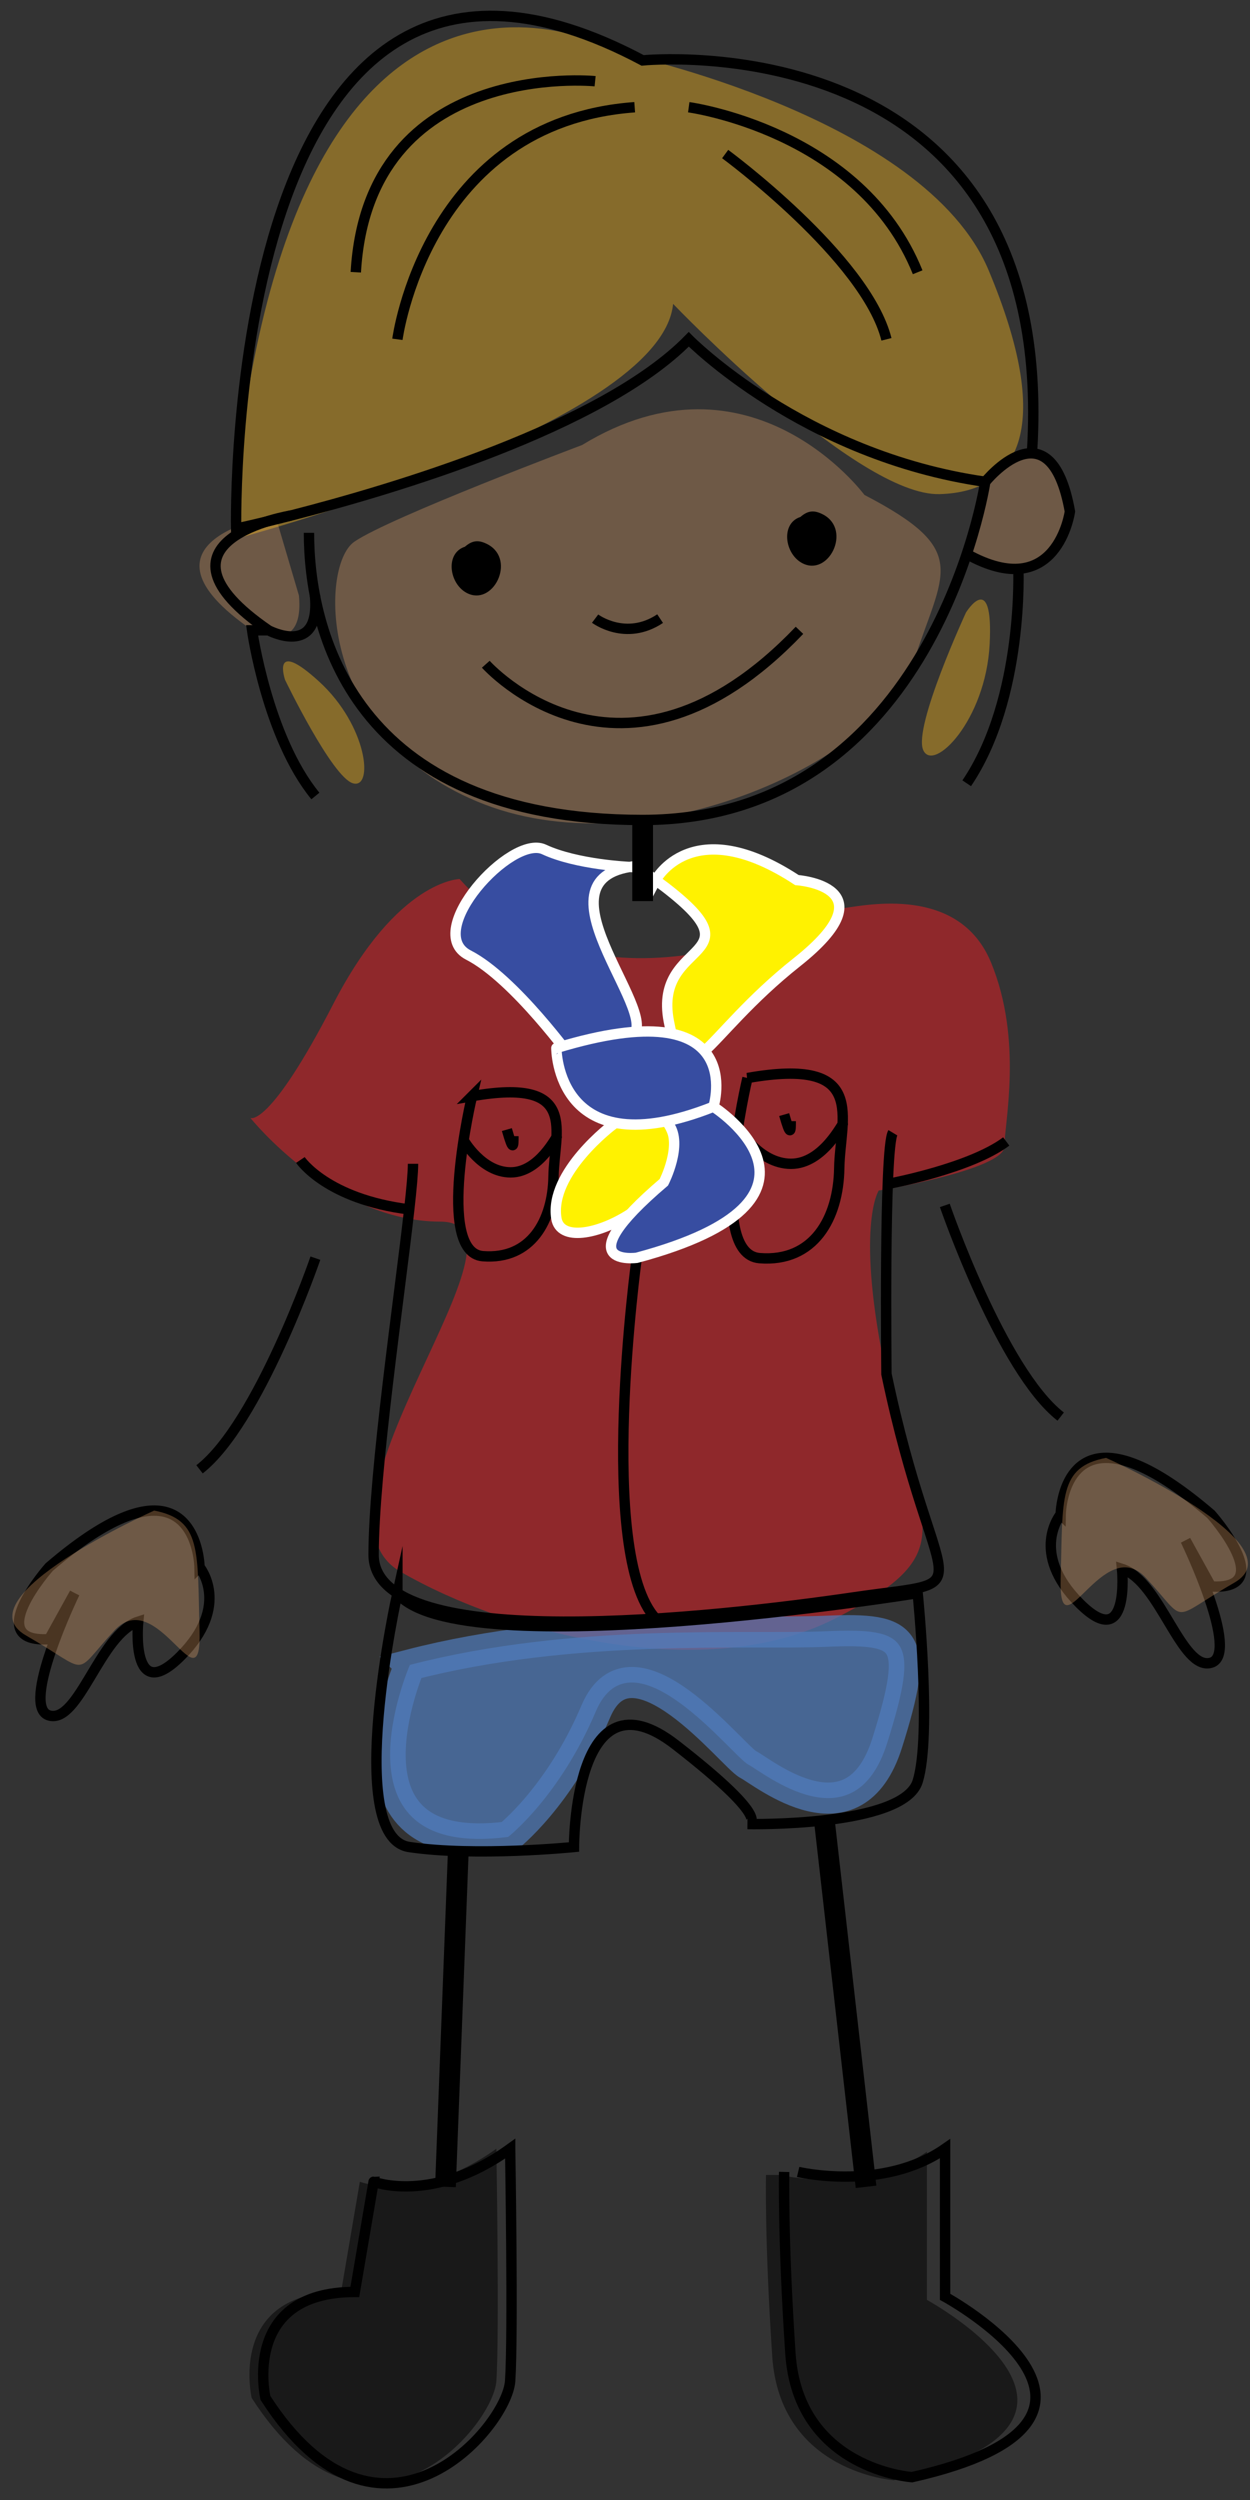
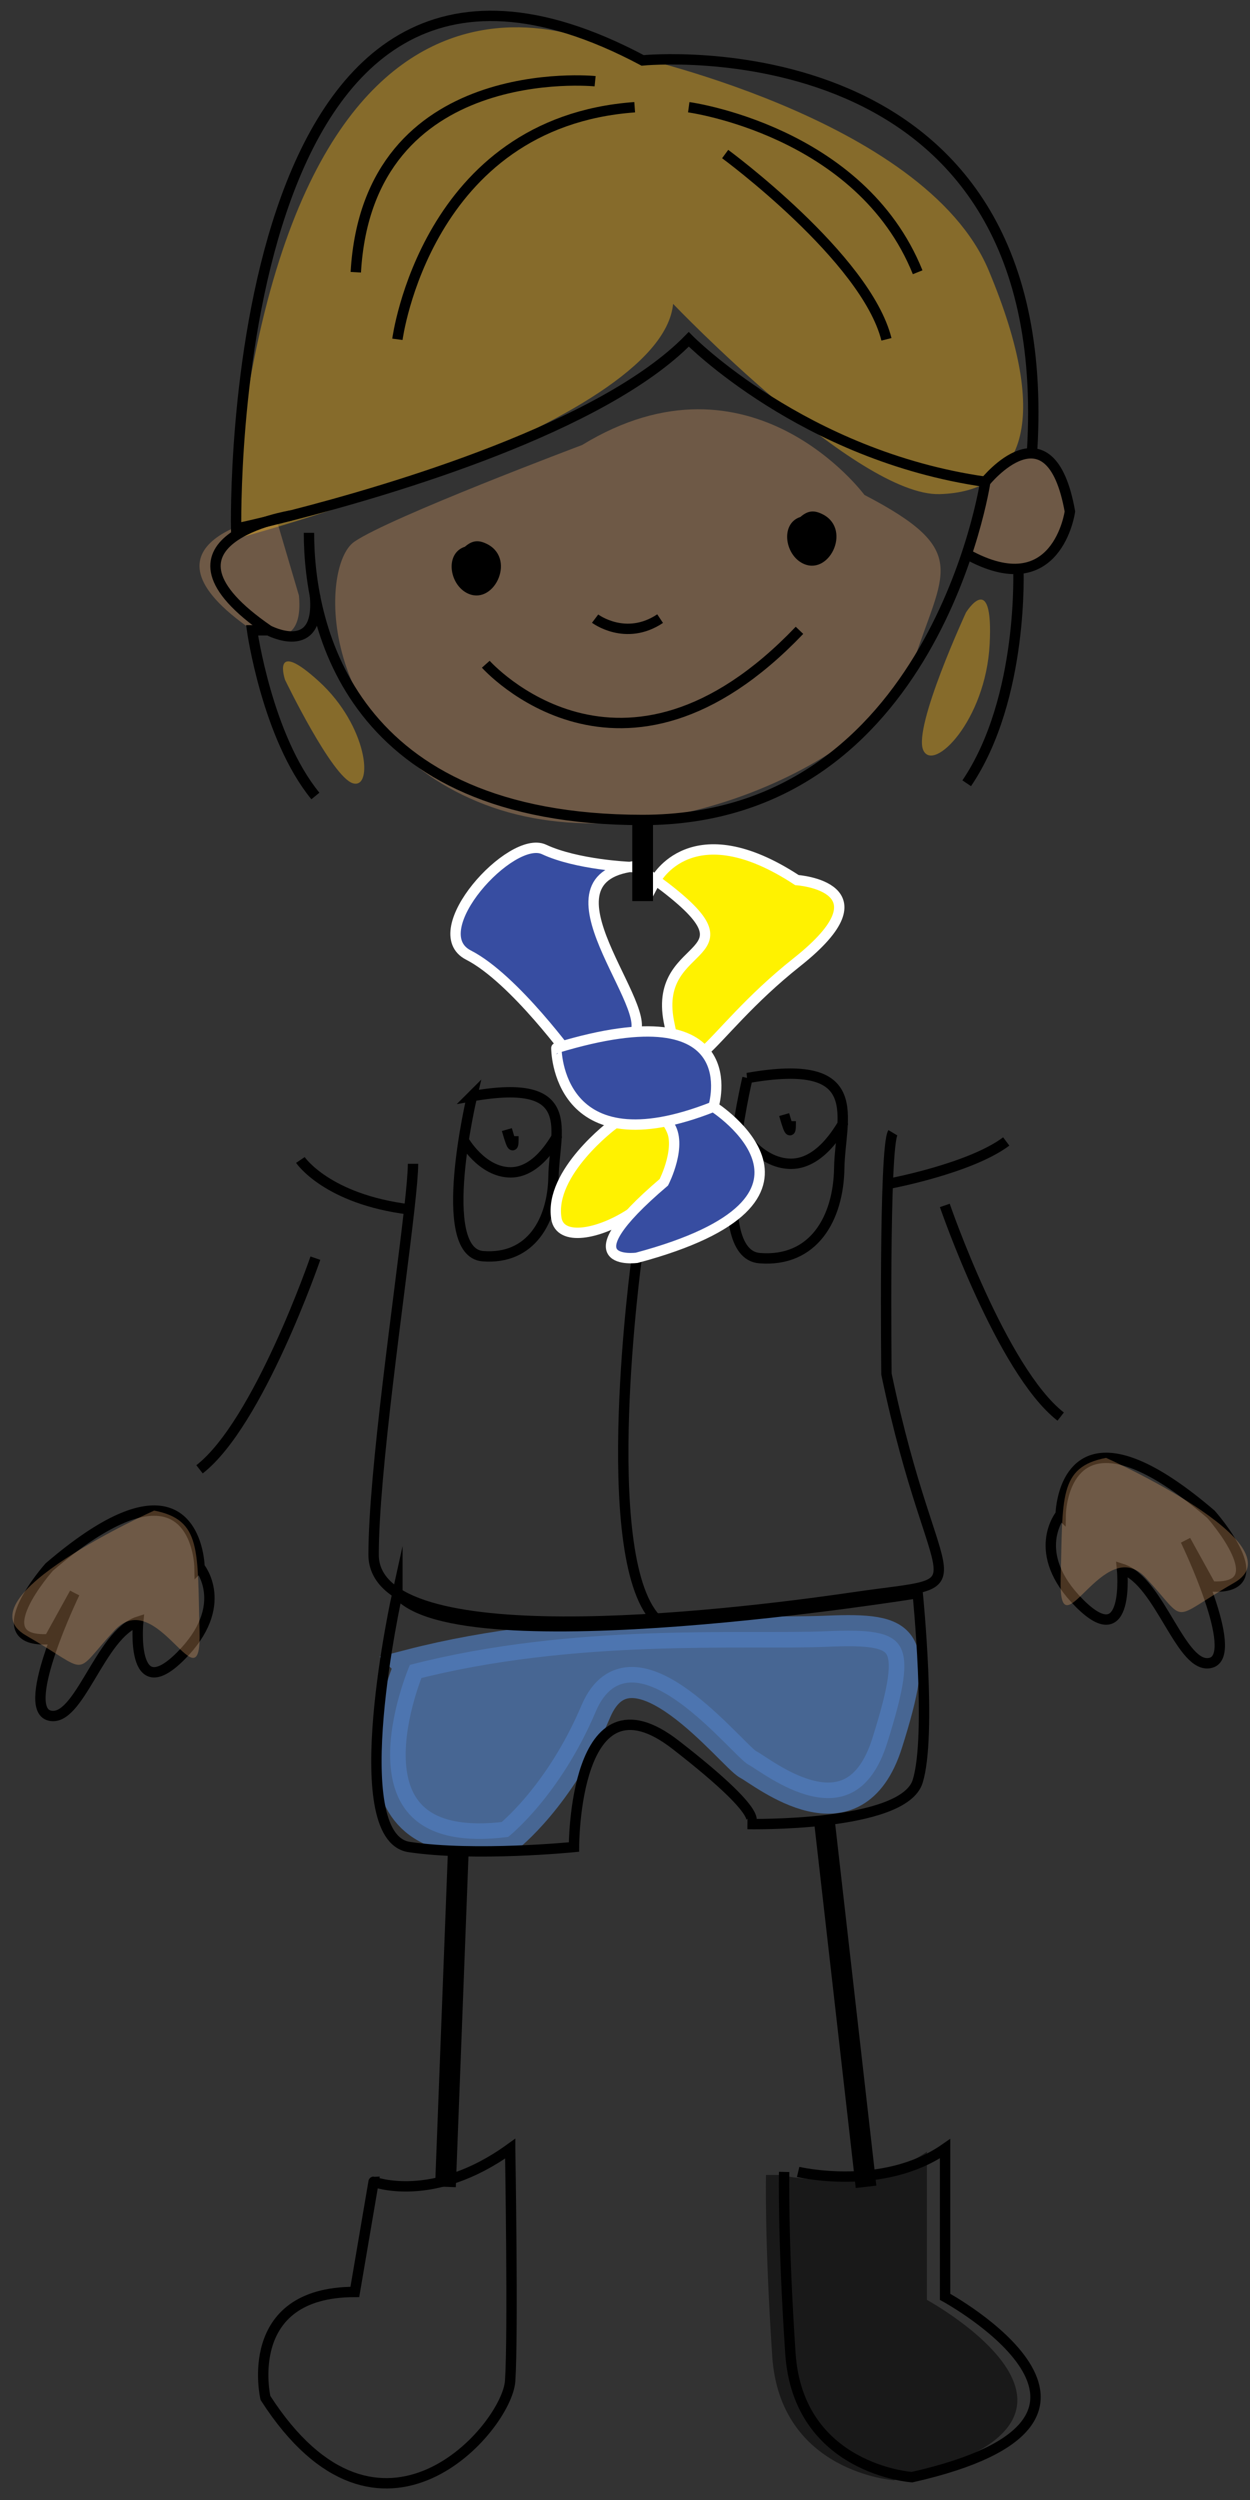
<svg xmlns="http://www.w3.org/2000/svg" xmlns:ns1="http://www.inkscape.org/namespaces/inkscape" xmlns:ns2="http://sodipodi.sourceforge.net/DTD/sodipodi-0.dtd" width="1000" height="2000" id="svg3731" version="1.1" ns1:version="0.48.5 r10040" ns2:docname="enfant_3.svg">
  <rect width="100%" height="100%" fill="#333333" stroke="none" />
  <defs id="defs3733" />
  <ns2:namedview id="base" pagecolor="#ffffff" bordercolor="#666666" borderopacity="1.0" ns1:pageopacity="0.0" ns1:pageshadow="2" ns1:zoom="0.24748737" ns1:cx="1980.6089" ns1:cy="368.15546" ns1:document-units="px" ns1:current-layer="layer1" showgrid="false" ns1:window-width="1855" ns1:window-height="1056" ns1:window-x="1985" ns1:window-y="24" ns1:window-maximized="1" />
  <g ns1:label="Calque 1" ns1:groupmode="layer" id="layer1" transform="translate(0,947.638)">
    <g id="g3348" transform="matrix(2.047,0,0,2.047,-10.348,-1092.887)">
-       <path id="path49" d="m 184.7,414.496 c 0,0 -24.307,0.199 -49.385,48.813 -25.073,48.615 -32.39,44.564 -32.39,44.564 0,0 32.39,40.512 74.186,40.512 41.793,0 -57.471,112.422 -15.674,136.729 41.797,24.307 119.119,44.564 170.318,18.231 51.204,-26.333 32.394,-35.448 19.855,-94.191 -12.543,-58.743 -3.136,-72.922 -3.136,-72.922 0,0 49.113,-8.102 49.113,-17.218 0,-9.115 7.312,-41.525 -5.226,-71.91 -12.539,-30.384 -49.109,-22.282 -57.471,-21.269 -8.362,1.013 -95.581,50.248 -150.192,-11.339 z" ns1:connector-curvature="0" style="opacity:0.5;fill:#ed1f24" />
      <path id="path209" d="m 165.246,721.625 c 0,0 -33.297,76.459 38.398,67.234 0,0 20.062,-15.593 34.261,-49.036 14.192,-33.447 53.484,17.578 59.561,20.734 6.077,3.156 41.436,32.503 54.327,-8.455 12.891,-40.958 8.252,-44.997 -23.696,-43.632 -31.944,1.365 -98.692,-3.456 -162.852,13.154 z" stroke-miterlimit="10" ns1:connector-curvature="0" style="opacity:0.7;fill:#507cbd;stroke:#507cbd;stroke-width:12.154;stroke-miterlimit:10" />
      <path id="path211" d="m 122.453,524.293 c 0,0 10.262,15.302 42.542,19.32" stroke-miterlimit="10" ns1:connector-curvature="0" style="fill:none;stroke:#000000;stroke-width:4.051;stroke-miterlimit:10" />
      <path id="path213" d="M 397.954,484.42" stroke-miterlimit="10" ns1:connector-curvature="0" style="fill:none;stroke:#000000;stroke-width:4.051;stroke-miterlimit:10" />
      <path id="path215" d="m 253.904,562.528 c 0,0 -15.844,115.886 7.406,140.991" stroke-miterlimit="10" ns1:connector-curvature="0" style="fill:none;stroke:#000000;stroke-width:4.051;stroke-miterlimit:10" />
      <path id="path217" d="m 297.179,492.264 c 0,0 -16.371,68.746 4.764,70.402 21.131,1.657 30.806,-15.577 31.105,-35.201 0.296,-19.624 11.55,-43.567 -35.87,-35.201 z" stroke-miterlimit="10" ns1:connector-curvature="0" style="fill:none;stroke:#000000;stroke-width:4.051;stroke-miterlimit:10" />
      <path id="path219" d="m 293.488,511.633 c 0,0 7.961,14.127 20.698,14.155 12.741,0.024 20.37,-16.61 20.232,-15.322" stroke-miterlimit="10" ns1:connector-curvature="0" style="fill:none;stroke:#000000;stroke-width:4.051;stroke-miterlimit:10" />
      <path id="path221" d="m 311.52,506.556 c 2.568,8.986 2.568,6.417 2.568,2.568" stroke-miterlimit="10" ns1:connector-curvature="0" style="fill:#b49135;stroke:#000000;stroke-width:4.051;stroke-miterlimit:10" />
      <path id="path223" d="m 189.529,499.361 c 0,0 -14.54,61.06 4.229,62.535 18.769,1.471 27.366,-13.839 27.625,-31.267 0.263,-17.428 10.258,-38.693 -31.855,-31.267 z" stroke-miterlimit="10" ns1:connector-curvature="0" style="fill:none;stroke:#000000;stroke-width:4.051;stroke-miterlimit:10" />
      <path id="path225" d="m 186.248,516.571 c 0,0 7.065,12.551 18.385,12.571 11.315,0.02 18.097,-14.751 17.975,-13.608" stroke-miterlimit="10" ns1:connector-curvature="0" style="fill:none;stroke:#000000;stroke-width:4.051;stroke-miterlimit:10" />
      <path id="path227" d="m 203.146,512.418 c 2.564,8.986 2.564,6.417 2.564,2.568" stroke-miterlimit="10" ns1:connector-curvature="0" style="fill:#b49135;stroke:#000000;stroke-width:4.051;stroke-miterlimit:10" />
      <path id="path229" d="m 160.369,693.578 c 0,0 -21.237,95.378 4.627,99.227 25.867,3.853 64.374,0 64.374,0 0,0 -0.117,-70.913 39.735,-39.945 39.852,30.968 28.079,30.968 28.079,30.968 0,0 60.923,1.28 66.513,-16.687 5.591,-17.971 0,-73.558 0,-73.558 0,0 -179.903,29.124 -203.328,-0.004 z" stroke-miterlimit="10" ns1:connector-curvature="0" style="fill:none;stroke:#000000;stroke-width:4.051;stroke-miterlimit:10" />
      <line id="line231" y2="925.601" x2="179.142" y1="794.519" x1="184.162" stroke-miterlimit="10" style="fill:#b49135;stroke:#000000;stroke-width:8.102;stroke-miterlimit:10" />
      <line id="line233" y2="925.601" x2="343.521" y1="782.345" x1="327.215" stroke-miterlimit="10" style="fill:#b49135;stroke:#000000;stroke-width:8.102;stroke-miterlimit:10" />
      <path id="path235" d="m 204.43,910.692 c 0,0 1.232,72.574 0,90.796 -1.236,18.214 -50.875,76.2 -95.634,6.624 0,0 -9.63,-41.424 34.934,-41.424 l 7.337,-43.069 c -0.004,0 23.12,8.929 53.363,-12.928 z" stroke-miterlimit="10" ns1:connector-curvature="0" style="fill:none;stroke:#000000;stroke-width:4.051;stroke-miterlimit:10" />
      <path id="path237" d="m 316.985,919.779 c 0,0 33.078,7.863 57.422,-9.083 v 57.896 c 0,0 87.551,47.784 -12.94,70.484 0,0 -44.487,-3.022 -47.513,-48.441 -3.026,-45.418 -2.439,-70.856 -2.439,-70.856" stroke-miterlimit="10" ns1:connector-curvature="0" style="fill:none;stroke:#000000;stroke-width:4.051;stroke-miterlimit:10" />
      <path id="path239" d="m 83.034,683.409 c 0,0 -0.045,-2.812 -0.895,-6.429 -2.714,-11.591 -13.669,-31.454 -57.864,6.429 0,0 -26.503,29.821 0,28.164 l 9.942,-17.996 c 0,0 -21.532,44.503 -9.942,47.817 11.595,3.314 19.879,-31.924 34.792,-36.668 0,0 -3.314,33.354 16.566,13.474 19.879,-19.879 7.402,-34.792 7.402,-34.792 z" stroke-miterlimit="10" ns1:connector-curvature="0" style="fill:none;stroke:#000000;stroke-width:4.051;stroke-miterlimit:10" />
      <path id="path241" d="m 342.893,264.385 c 0,0 -44.292,-59.857 -110.356,-19.503 0,0 -75.236,28.286 -89.014,37.794 -13.782,9.508 -14.459,77.674 51.029,102.723 65.488,25.049 155.835,-19.041 167.304,-55.032 11.473,-35.991 23.416,-43.936 -18.964,-65.983 z" ns1:connector-curvature="0" style="opacity:0.3;fill:#f8b373" />
      <path id="path243" d="m 65.302,661.318 c 0,0 -75.904,34.002 -50.053,48.826 25.851,14.828 17.639,16.326 34.456,-1.892 16.817,-18.218 34.225,31.272 33.338,0 -0.899,-31.272 0.92,-43.348 -17.74,-46.934 z" ns1:connector-curvature="0" style="opacity:0.3;fill:#f8b373" />
      <path id="path245" d="m 309.884,920.97 c 0,0 33.078,7.863 57.422,-9.083 v 57.896 c 0,0 87.555,47.784 -12.94,70.492 0,0 -44.483,-3.03 -47.513,-48.449 -3.022,-45.418 -2.439,-70.856 -2.439,-70.856" ns1:connector-curvature="0" style="opacity:0.5" />
-       <path id="path247" d="m 199.046,910.692 c 0,0 1.236,72.574 0,90.796 -1.232,18.214 -50.875,76.2 -95.63,6.624 0,0 -9.63,-41.424 34.93,-41.424 l 7.341,-43.069 c -0.004,0 23.116,8.929 53.359,-12.928 z" ns1:connector-curvature="0" style="opacity:0.5" />
      <path id="path249" d="m 112.649,272.399 c 0,0 -60.258,9.674 -8.913,44.9 0,0 20.467,10.865 18.141,-13.62" ns1:connector-curvature="0" style="opacity:0.3;fill:#f8b373" />
      <path id="path251" d="m 382.757,289.167 c 35.396,19.665 40.334,-16.622 40.334,-16.622 -7.697,-43.166 -33.07,-11.595 -33.07,-11.595" ns1:connector-curvature="0" style="opacity:0.3;fill:#f8b373" />
      <path id="path253" d="m 247.977,91.839 c 0,0 -132.836,-76.702 -152.886,190.287 0,0 168.422,-44.458 173.024,-92.409 0,0 72.019,75.309 104.21,74.352 32.187,-0.968 44.211,-27.508 19.134,-87.406 C 366.382,116.766 247.977,91.839 247.977,91.839 z" ns1:connector-curvature="0" style="opacity:0.45;fill:#ecaf23" />
      <path id="path255" d="m 194.909,330.55 c 0,0 53.015,59.638 122.595,-13.252" stroke-miterlimit="10" ns1:connector-curvature="0" style="fill:none;stroke:#000000;stroke-width:4.051;stroke-miterlimit:10" />
      <g id="g257" transform="matrix(4.051,0,0,4.051,-618.766,-22.811)">
        <g id="g259">
          <path id="path261" d="M 198.392,79.044" stroke-miterlimit="10" ns1:connector-curvature="0" style="fill:none;stroke:#000000;stroke-miterlimit:10" />
        </g>
      </g>
      <g id="g263" transform="matrix(4.051,0,0,4.051,-618.766,-22.811)">
        <g id="g265">
          <path id="path267" d="M 230.288,75.773" stroke-miterlimit="10" ns1:connector-curvature="0" style="fill:none;stroke:#000000;stroke-miterlimit:10" />
        </g>
      </g>
      <path id="path269" d="M 408.422,247.054 C 418.587,78.3 256.205,94.565 256.205,94.565 91.781,7.14 97.343,277.552 97.343,277.552 c 0,0 8.35,-1.774 21.565,-5.153 39.305,-10.059 121.663,-34.395 155.325,-68.835 0,0 44.73,45.524 115.89,55.688 0,0 -19.794,132.16 -133.922,132.16 -114.132,0 -130.397,-75.11 -130.397,-112.219" stroke-miterlimit="10" ns1:connector-curvature="0" style="fill:none;stroke:#000000;stroke-width:4.051;stroke-miterlimit:10" />
      <path id="path271" d="m 237.634,102.696 c 0,0 -88.714,-9.002 -93.527,74.66" stroke-miterlimit="10" ns1:connector-curvature="0" style="fill:none;stroke:#000000;stroke-width:4.051;stroke-miterlimit:10" />
      <path id="path273" d="m 274.233,112.865 c 0,0 67.097,9.03 89.459,64.496" stroke-miterlimit="10" ns1:connector-curvature="0" style="fill:none;stroke:#000000;stroke-width:4.051;stroke-miterlimit:10" />
      <path id="path275" d="m 160.369,203.564 c 0,0 11.104,-84.805 92.733,-90.703" stroke-miterlimit="10" ns1:connector-curvature="0" style="fill:none;stroke:#000000;stroke-width:4.051;stroke-miterlimit:10" />
      <path id="path277" d="m 288.461,131.164 c 0,0 55.008,40.464 63.033,72.404" stroke-miterlimit="10" ns1:connector-curvature="0" style="fill:none;stroke:#000000;stroke-width:4.051;stroke-miterlimit:10" />
      <path id="path279" d="m 319.631,272.609 c -9.654,1.179 -8.475,14.358 -1.179,18.364 10.363,5.651 19.539,-12.713 8.479,-18.834 -3.533,-1.884 -6.125,-1.884 -9.419,1.179" ns1:connector-curvature="0" />
      <path id="path281" d="m 188.508,284.249 c -9.654,1.179 -8.475,14.358 -1.179,18.364 10.363,5.647 19.535,-12.717 8.479,-18.834 -3.533,-1.884 -6.13,-1.884 -9.419,1.179" ns1:connector-curvature="0" />
      <path id="path283" d="m 382.855,287.469 c 35.396,19.665 40.338,-16.622 40.338,-16.622 -7.701,-43.166 -33.07,-11.591 -33.07,-11.591" stroke-miterlimit="10" ns1:connector-curvature="0" style="fill:none;stroke:#000000;stroke-width:4.051;stroke-miterlimit:10" />
      <path id="path285" d="m 118.908,272.399 c 0,0 -60.262,9.674 -8.917,44.9 0,0 20.471,10.865 18.146,-13.62" stroke-miterlimit="10" ns1:connector-curvature="0" style="fill:none;stroke:#000000;stroke-width:4.051;stroke-miterlimit:10" />
      <path id="path287" d="m 109.991,317.299 h -6.417 c 0,0 5.842,41.639 24.741,64.747" stroke-miterlimit="10" ns1:connector-curvature="0" style="fill:none;stroke:#000000;stroke-width:4.051;stroke-miterlimit:10" />
      <path id="path289" d="m 403.03,292.444 c 0,0 2.386,51.256 -20.171,84.63" stroke-miterlimit="10" ns1:connector-curvature="0" style="fill:none;stroke:#000000;stroke-width:4.051;stroke-miterlimit:10" />
      <path id="path291" d="m 237.634,312.729 c 0,0 11.915,8.986 25.405,0" stroke-miterlimit="10" ns1:connector-curvature="0" style="fill:none;stroke:#000000;stroke-width:4.051;stroke-miterlimit:10" />
      <path id="path293" d="m 261.309,414.913 c 0,0 14.115,-26.957 55.194,0 0,0 37.223,2.564 0,32.086 -37.223,29.521 -43.636,56.482 -50.057,23.108 -6.421,-33.374 38.511,-23.104 -5.137,-55.194 z" stroke-miterlimit="10" ns1:connector-curvature="0" style="fill:#fff200;stroke:#ffffff;stroke-width:4.051;stroke-miterlimit:10" />
      <path id="path295" d="m 251.043,409.776 c 0,0 -20.536,-0.855 -33.374,-6.847 -12.838,-5.992 -47.493,32.094 -29.521,41.29 17.967,9.196 41.076,41.29 41.076,41.29 0,0 6.417,-2.573 21.824,-8.99 15.399,-6.413 -38.142,-60.307 -0.004,-66.744 z" stroke-miterlimit="10" ns1:connector-curvature="0" style="fill:#374da1;stroke:#ffffff;stroke-width:4.051;stroke-miterlimit:10" />
      <path id="path297" d="m 244.626,510.466 c 0,0 -25.02,18.688 -22.136,36.66 2.88,17.971 59.359,-10.424 43.956,-36.66 -15.403,-26.24 -21.82,0 -21.82,0 z" stroke-miterlimit="10" ns1:connector-curvature="0" style="fill:#fff200;stroke:#ffffff;stroke-width:4.051;stroke-miterlimit:10" />
      <path id="path299" d="m 283.887,503.481 c 0,0 56.32,35.943 -29.979,59.047 0,0 -28.577,3.853 10.594,-29.525 0,0 7.568,-14.742 1.945,-22.537 -5.619,-7.799 17.441,-6.984 17.441,-6.984 z" stroke-miterlimit="10" ns1:connector-curvature="0" style="fill:#374da1;stroke:#ffffff;stroke-width:4.051;stroke-miterlimit:10" />
      <path id="path301" d="m 283.887,503.481 c 0,0 14.418,-46.034 -61.393,-22.934 -0.004,0 -0.203,47.323 61.393,22.934 z" stroke-miterlimit="10" ns1:connector-curvature="0" style="fill:#374da1;stroke:#ffffff;stroke-width:4.051;stroke-miterlimit:10" />
      <line id="line303" y2="423.121" x2="256.205" y1="391.412" x1="256.205" stroke-miterlimit="10" style="fill:none;stroke:#000000;stroke-width:8.102;stroke-miterlimit:10" />
      <path id="path305" d="m 166.47,525.788 c 0,3.431 -0.563,9.682 -1.475,17.825 -3.853,34.444 -13.928,102.768 -13.928,134.951 0,39.795 134.785,24.388 187.414,16.687 52.63,-7.701 32.09,3.849 13.017,-87.288 0,0 -1.025,-88.439 2.5,-94.309" stroke-miterlimit="10" ns1:connector-curvature="0" style="fill:none;stroke:#000000;stroke-width:4.051;stroke-miterlimit:10" />
      <path id="path307" d="m 128.315,562.666 c 0,0 -22.176,64.557 -45.281,82.524" stroke-miterlimit="10" ns1:connector-curvature="0" style="fill:none;stroke:#000000;stroke-width:4.051;stroke-miterlimit:10" />
      <path id="path309" d="M 465.52,382.046" stroke-miterlimit="10" ns1:connector-curvature="0" style="fill:none;stroke:#000000;stroke-width:4.051;stroke-miterlimit:10" />
      <path id="path311" d="m 116.461,336.663 c 0,0 18.364,38.061 26.536,40.419 8.175,2.358 5.688,-22.492 -13.268,-39.795 -18.956,-17.307 -13.268,-0.624 -13.268,-0.624 z" ns1:connector-curvature="0" style="opacity:0.45;fill:#ecaf23" />
      <path id="path313" d="m 382.575,310.339 c 0,0 -20.645,44.637 -16.724,53.728 3.926,9.095 24.425,-11.506 25.977,-41.335 1.544,-29.833 -9.253,-12.393 -9.253,-12.393 z" ns1:connector-curvature="0" style="opacity:0.45;fill:#ecaf23" />
      <path id="path315" d="m 419.587,662.801 c 0,0 0.045,-2.812 0.895,-6.425 2.714,-11.591 13.669,-31.458 57.864,6.425 0,0 26.503,29.821 0,28.164 l -9.942,-17.996 c 0,0 21.532,44.503 9.942,47.817 -11.595,3.314 -19.879,-31.924 -34.792,-36.672 0,0 3.314,33.354 -16.566,13.478 -19.879,-19.879 -7.402,-34.792 -7.402,-34.792 z" stroke-miterlimit="10" ns1:connector-curvature="0" style="fill:none;stroke:#000000;stroke-width:4.051;stroke-miterlimit:10" />
      <path id="path317" d="m 437.324,640.713 c 0,0 75.9,34.006 50.053,48.83 -25.851,14.823 -17.639,16.326 -34.456,-1.892 -16.817,-18.218 -34.225,31.276 -33.338,0 0.895,-31.276 -0.924,-43.352 17.74,-46.938 z" ns1:connector-curvature="0" style="opacity:0.3;fill:#f8b373" />
      <path id="path319" d="m 374.306,542.057 c 0,0 22.177,64.557 45.281,82.528" stroke-miterlimit="10" ns1:connector-curvature="0" style="fill:none;stroke:#000000;stroke-width:4.051;stroke-miterlimit:10" />
      <path id="path321" d="m 352.823,533.497 c 0,0 31.393,-5.87 45.483,-16.436" stroke-miterlimit="10" ns1:connector-curvature="0" style="fill:none;stroke:#000000;stroke-width:4.051;stroke-miterlimit:10" />
-       <path id="path323" d="M 190.291,409.432" ns1:connector-curvature="0" style="fill:#ed1f24" />
    </g>
  </g>
</svg>